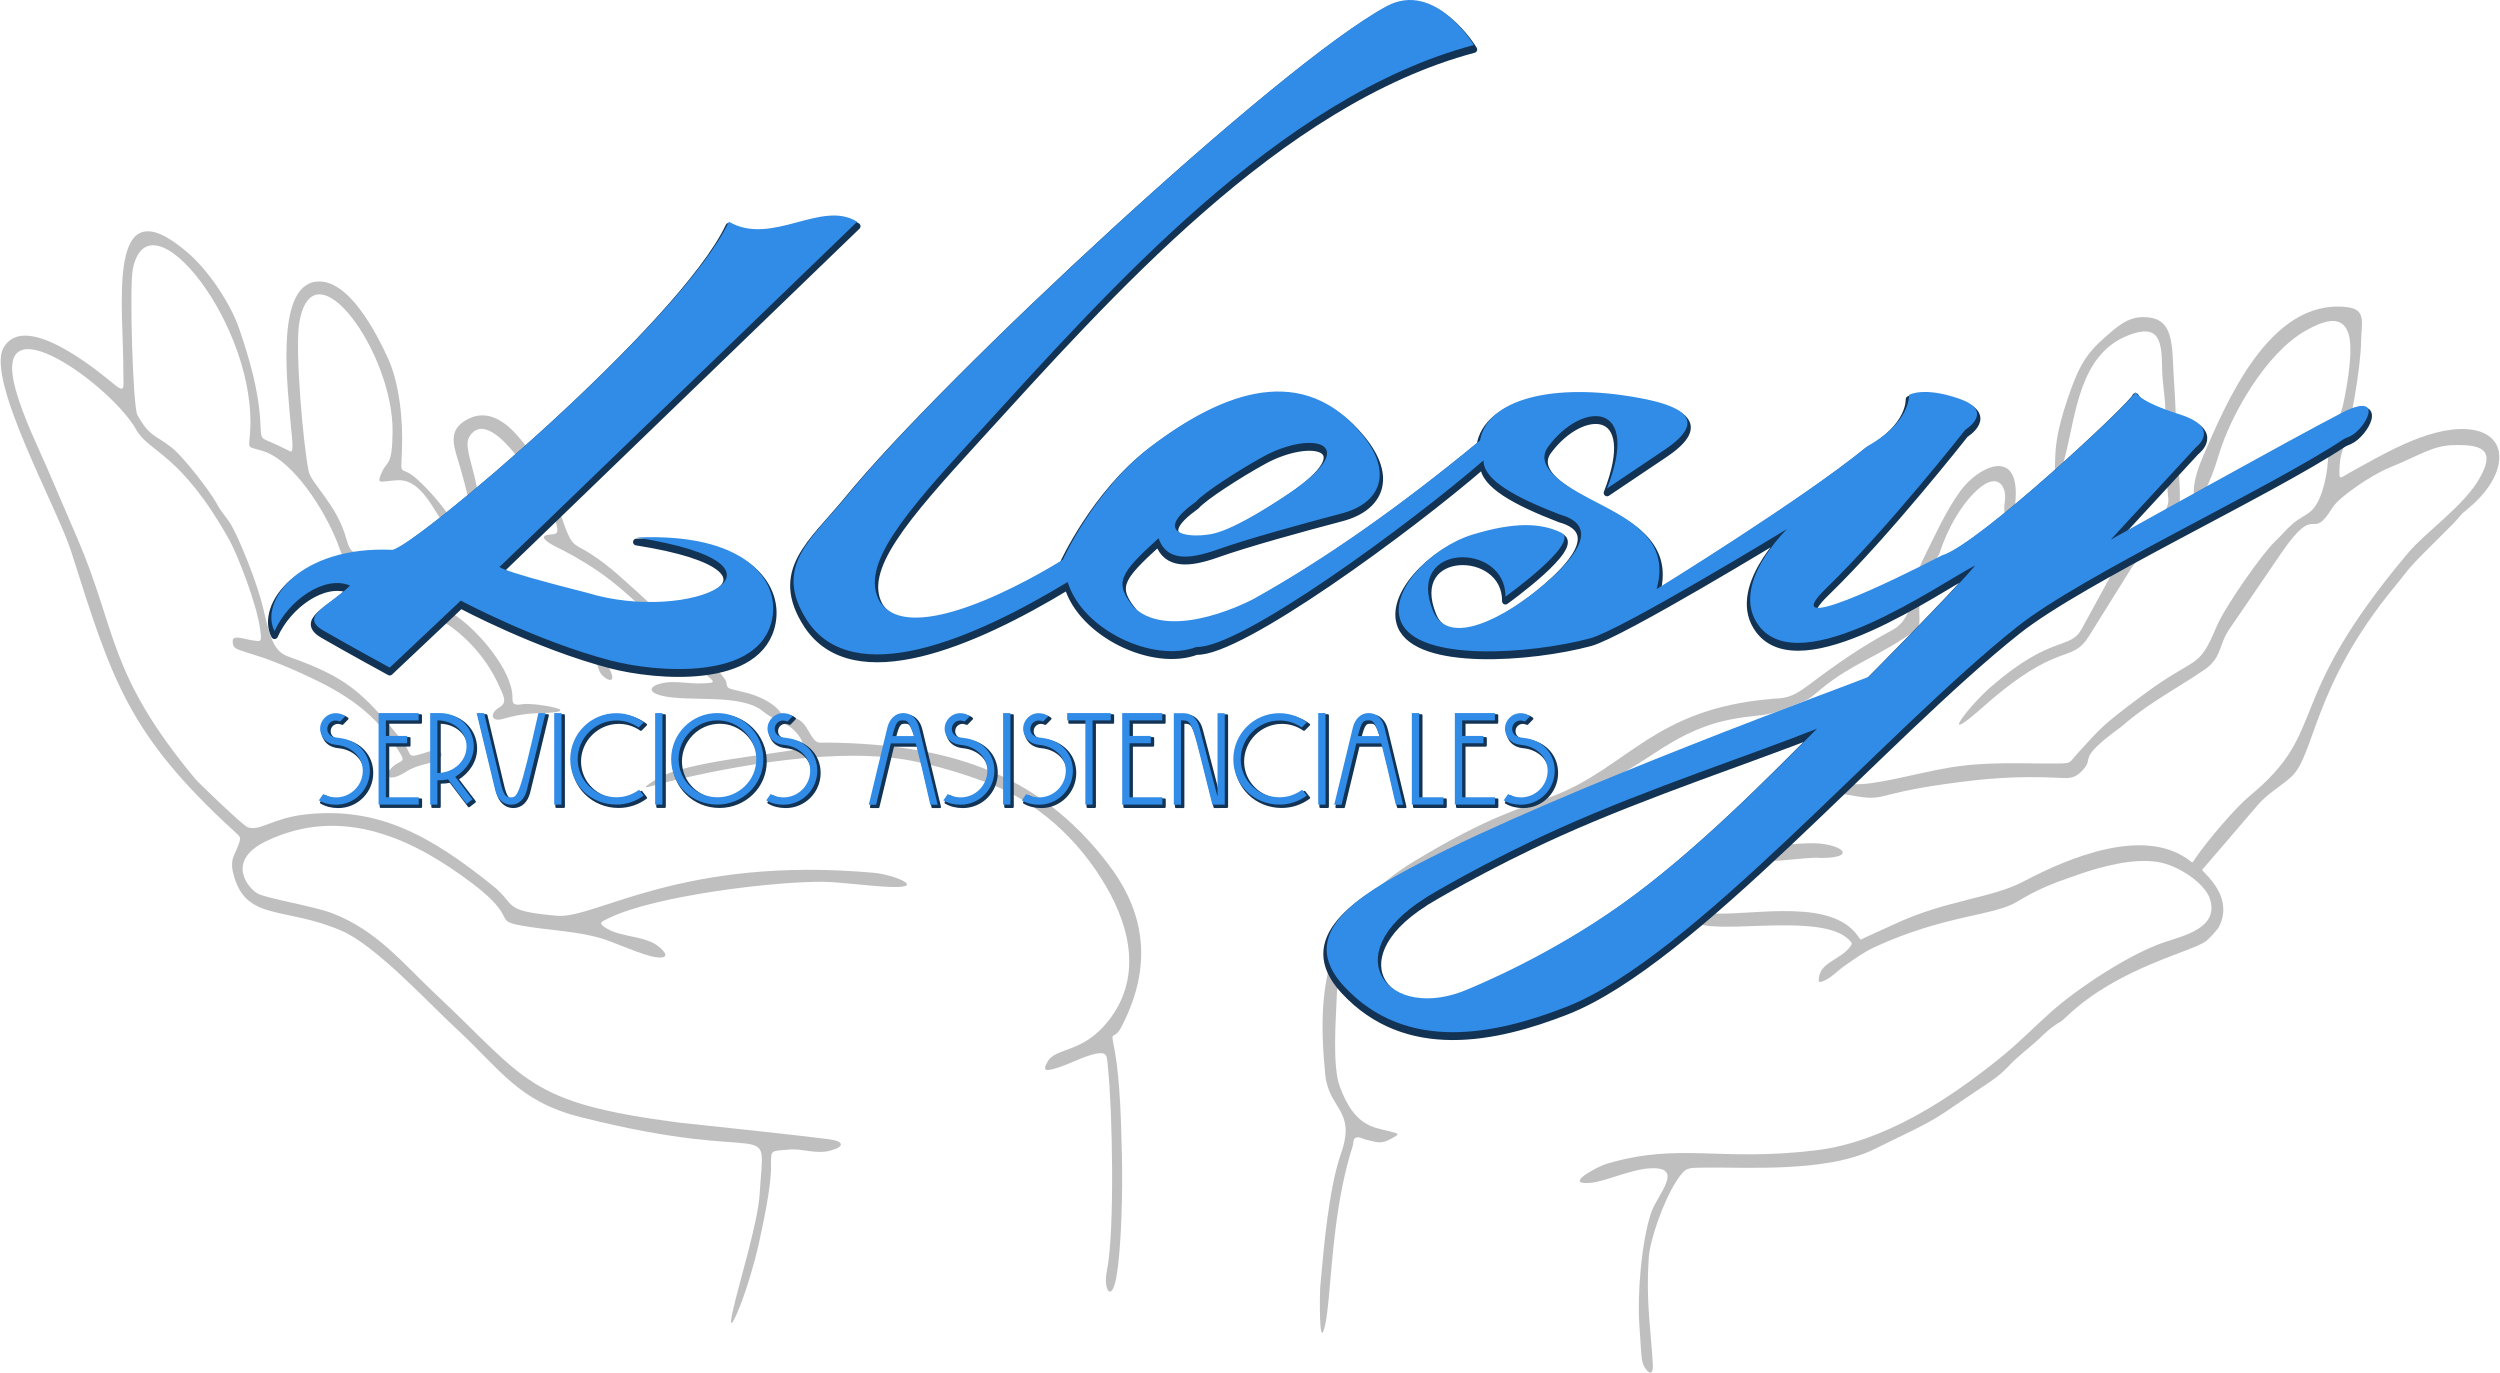
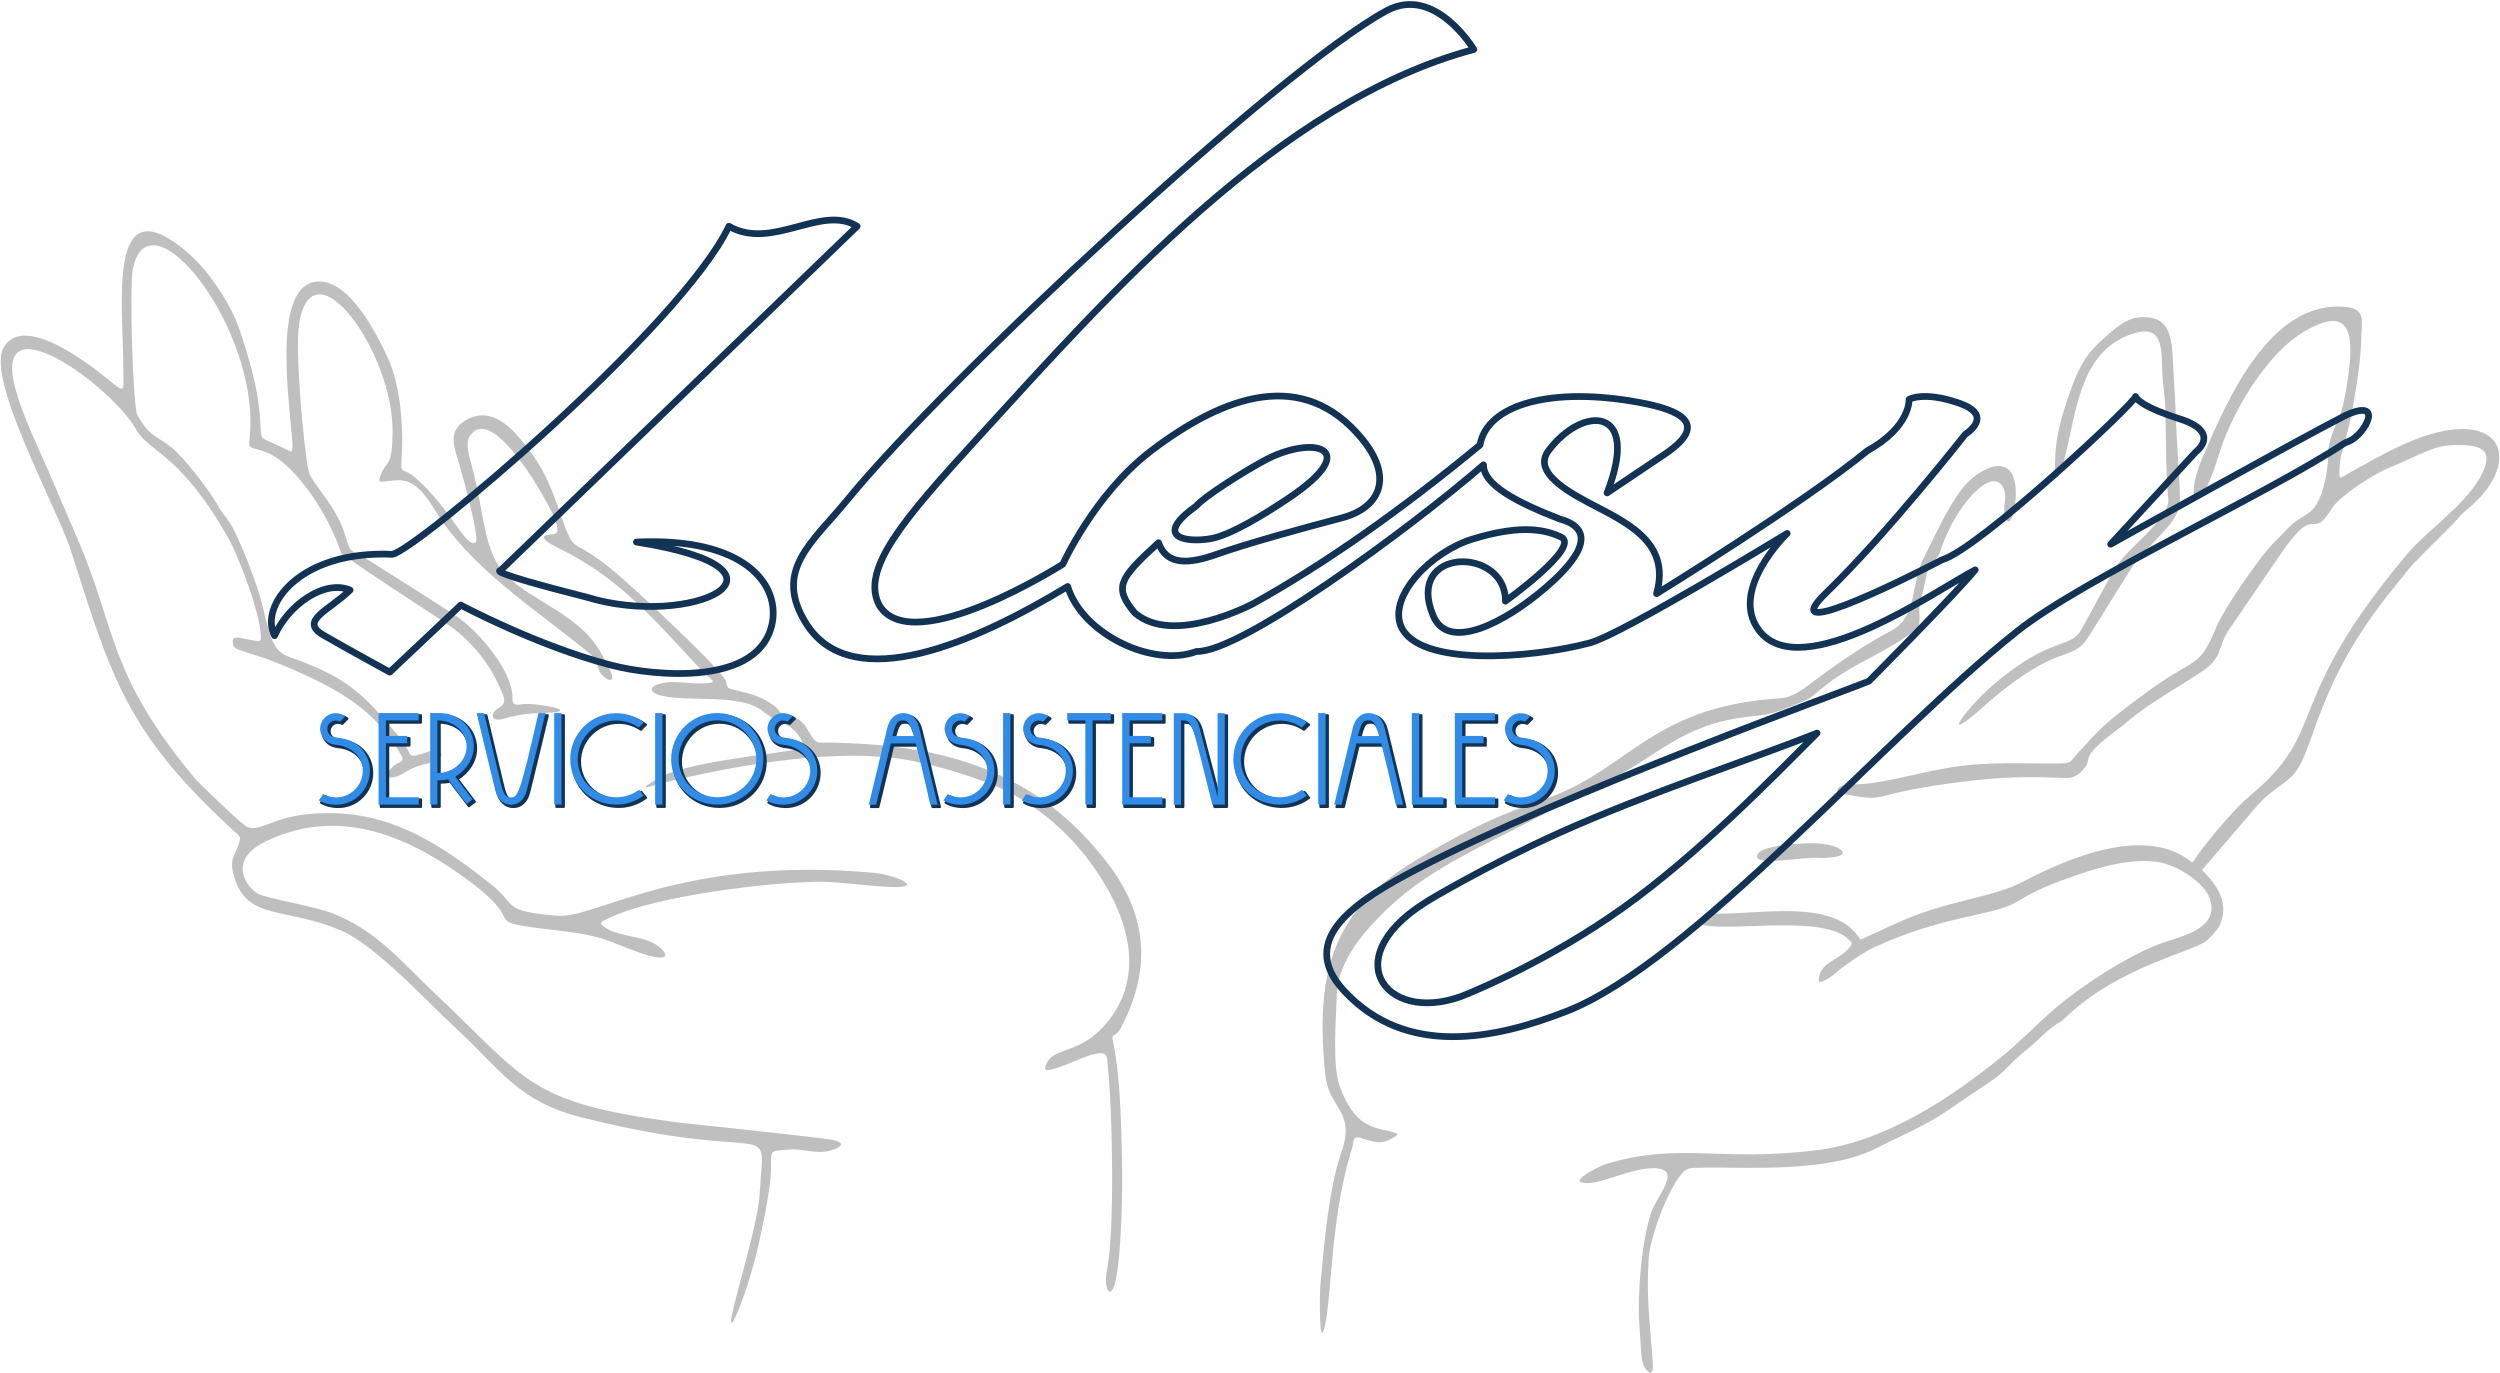
<svg xmlns="http://www.w3.org/2000/svg" xml:space="preserve" width="1315px" height="722px" version="1.0" style="shape-rendering:geometricPrecision; text-rendering:geometricPrecision; image-rendering:optimizeQuality; fill-rule:evenodd; clip-rule:evenodd" viewBox="0 0 1152132 632928">
  <defs>
    <style type="text/css">
   
    .str1 {stroke:#123354;stroke-width:3105.33;stroke-linejoin:round}
    .str0 {stroke:#123354;stroke-width:1035.11;stroke-linejoin:round}
    .fil4 {fill:none}
    .fil1 {fill:none;fill-rule:nonzero}
    .fil5 {fill:#123354}
    .fil6 {fill:#318CE7}
    .fil0 {fill:#BFBFBF}
    .fil2 {fill:#123354;fill-rule:nonzero}
    .fil3 {fill:#318CE7;fill-rule:nonzero}
   
  </style>
  </defs>
  <g id="Capa_x0020_1">
    <g id="_2090650148880">
      <path class="fil0" d="M229722 316089c1999,4504 4177,7754 280,10049 -4659,2743 -4056,7012 1710,5323 9134,-2674 15141,-2559 18664,-2680 20052,-690 -4785,-4936 -9541,-4092 -4902,870 -4846,-609 -4854,-3223 -42,-12235 -15898,-30893 -26509,-37805 -11414,-7434 -29041,-18608 -39721,-25261 -7874,-4905 -8360,-2654 -10451,-10202 -4277,-15438 -16067,-25184 -17288,-30880 -2390,-11146 -6487,-56380 -4286,-68773 6558,-36906 43325,14063 42981,50466 -151,16031 -2446,13358 -4753,18333 -2634,5681 -1444,4917 3466,4404 5482,-572 11418,-1976 20367,12772 16694,27509 45238,45058 72213,67160 3222,2641 3248,7013 4708,8906 2501,3242 7043,4819 4634,-741 -1511,-3487 -2624,-5220 -3975,-7789 -9935,-18880 -32337,-24405 -44562,-37110 -9615,-9994 -9711,-26004 -14485,-45844 -1866,-7760 -4387,-14241 -2192,-17756 10693,-17133 37538,32425 39465,38120 2446,7226 473,6763 -2366,7017 -6373,571 -53,4247 2934,5692 4527,2190 11831,6135 18671,10777 20512,13918 38695,36457 49594,47329 3846,3837 7299,4716 -2034,4862 -5489,85 -11800,-1303 -17079,-202 -6448,1344 -7083,4262 -499,5860 12649,3072 36238,-1189 46562,7113 4347,3497 7987,4440 12549,7250 2718,1674 9117,9054 3778,10243 -10769,2401 -51904,5832 -64636,13484 -11220,6745 -3331,3504 3403,1870 32767,-7948 80467,-16512 113739,-9924 13172,2608 25002,6474 33949,9786 23696,8771 42839,26321 55476,47965 11495,19685 16444,42721 1155,62118 -11951,15163 -24132,12106 -28016,18764 -2802,4802 -317,4297 3433,3234 6210,-1759 13771,-5945 19035,-6879 5452,-968 4799,1627 5325,6493 2063,19084 3232,75735 -487,93657 -1769,8525 2071,14641 4209,3759 2672,-13612 3046,-43497 2765,-54416 -396,-15428 -605,-37537 -3906,-53733 -1368,-6709 300,-1730 3537,-7895 17067,-32510 7642,-57299 -5802,-75018 -32949,-43433 -75940,-55459 -129111,-56258 -4949,-75 -5298,953 -8147,-3442 -2521,-3889 -3254,-7192 -9507,-8521 -6302,-1338 -3254,-2200 -8636,-5848 -3522,-2388 -7482,-4104 -11529,-5130 -9463,-2401 -8632,-1363 -9480,-5266 -976,-4478 -43717,-44479 -53684,-52465 -3740,-2998 -7501,-5692 -10902,-7679 -6142,-3586 -6680,-2303 -11138,-15240 -5432,-15777 -8630,-24170 -19908,-37293 -4700,-5469 -14157,-14739 -25399,-7091 -7323,4983 -4234,12108 -1755,20400 1699,5685 9270,33763 7381,35146 -4427,3244 -10500,-13893 -26808,-28807 -8098,-7406 -7844,-110 -7259,-12620 711,-15206 -1340,-32259 -6368,-43251 -5143,-11239 -18260,-37362 -33351,-35404 -19042,2471 -12934,49239 -11192,69443 62,728 1271,9660 -466,8822l-5703 -2752c-8532,-4115 -7690,-1584 -8192,-10817 -825,-15146 -5175,-29441 -9585,-42561 -3992,-11872 -14024,-26908 -23468,-35156 -38887,-33957 -29861,24998 -30107,55384 -50,6205 1159,9457 -4628,4642 -9894,-8230 -41463,-33290 -50681,-16432 -8052,14723 24917,73860 31269,93880 18811,59286 26084,83881 74743,128585 3504,3219 3884,2785 1927,7764 -1715,4364 -3808,6067 -1506,13725 6113,20335 23433,13544 49404,24711 15885,6829 40538,33695 52499,44718 20973,19329 28839,33910 57729,41240 91063,23104 84981,-2439 82623,35650 -775,12528 -8890,38963 -12045,52316 -2586,10942 -400,7620 2729,-121 3623,-8960 7468,-22651 8703,-28384 1695,-7874 6000,-26681 5878,-36758 -98,-8088 -209,-6910 8610,-7747 5617,-533 12086,2283 18711,518 6873,-1831 6294,-4363 -533,-5239 -19842,-2545 -66868,-7382 -69275,-7697 -70195,-9163 -69636,-19325 -112282,-59334 -15044,-14113 -26914,-29289 -47580,-37200 -8691,-3327 -29589,-6630 -34281,-9040 -4219,-2167 -15279,-14995 3842,-24186 35200,-16918 68281,-764 95009,19439 21486,16241 9526,17056 22385,19422 12521,2304 25076,2420 37174,5967 5403,1584 15144,6136 22253,8059 5874,1590 10675,983 3989,-4426 -5917,-4788 -16903,-4131 -23641,-8115 -4599,-2719 -2793,-3094 1132,-4996 21180,-10269 76392,-16901 98766,-16611 7683,99 21377,2042 30905,2369 16805,577 1397,-5698 -7736,-6522 -88528,-7990 -128347,21322 -146037,19809 -25801,-2208 -18631,-4920 -29562,-13736 -29110,-23477 -53199,-36570 -86214,-33034 -15606,1672 -21421,8106 -27069,5893 -2246,-880 -22561,-20442 -24056,-22239 -40490,-48673 -36071,-68375 -54287,-110738l-14421 -33537c-3215,-7478 -10686,-22614 -14190,-35484 -11499,-42237 44575,-1237 55699,18764 5861,10541 20403,10504 43030,51054 3349,6000 12462,28790 14079,40932 835,6279 733,5777 -4414,4988 -2935,-449 -8202,-2518 -8234,400 -42,3714 1786,3735 6971,5487 3820,1291 6301,1878 10390,3445 7340,2813 13704,5628 20444,8874 17379,8370 30297,18066 39964,34992 1972,3453 -1404,2308 -4640,5860 -4632,5086 659,5683 6432,1866 4109,-2716 9550,-3763 10524,-4051 10659,-3153 5501,-7080 746,-5565 -12356,3936 -6648,2343 -13657,-6160 -17359,-21063 -24635,-27996 -51136,-37382 -6352,-2250 -8376,-6476 -11931,-22203 -2585,-11444 -11483,-33497 -15313,-39470 -2447,-3817 -3429,-4116 -6216,-9121 -3459,-6211 -15419,-21557 -20650,-25683 -7819,-6165 -10139,-4787 -15896,-15108 -2014,-3610 -3732,-58962 -2091,-67181 7388,-36986 58126,26867 53998,76256 -594,7107 -1320,5252 6322,7708 13611,4375 28293,27188 34158,42509 2854,7472 596,3711 7828,8846 10786,7656 32004,21194 42893,28507 10029,6738 18695,17083 23598,28128z" />
      <path class="fil0" d="M1022914 209335c5260,-17554 21425,-46523 40086,-56956 7507,-4196 16432,-7742 19485,1156 2473,7213 -284,23161 -2276,32580 -1669,7897 -6960,15129 -6938,22601 25,8370 -2385,20707 -6980,25946 -2410,2748 -6029,3840 -9770,7149 -3058,2704 -4403,4668 -7719,7761 -5796,5407 -23111,30029 -27010,39282 -8765,20802 -8603,12643 -34448,31953 -17954,13413 -18511,14267 -29779,26701 -3738,4125 -2683,4450 -8145,4515 -17559,211 -33114,-1031 -50844,1916 -14858,2470 -35140,8518 -44876,7605 -4436,-416 -10903,3331 -3293,4728 20346,3736 10345,322 46336,-4762 18260,-2580 32618,-3790 51933,-2867 4312,206 7120,626 10514,-2675 7590,-7383 -3585,-4583 18150,-20540 2372,-1741 1363,-1134 3359,-2784 10820,-8945 22442,-15078 35062,-23551 8725,-5859 6624,-11274 11903,-19006l23776 -34826c16974,-24864 13421,-4469 23688,-21074 3321,-5370 18890,-15576 26225,-18518 13490,-5410 19766,-10091 29067,-10402 13283,-443 20253,1763 12724,15092 -7357,13023 -24682,24614 -33226,34775 -58806,69932 -35472,81106 -73083,112034 -6194,5093 -18606,19669 -24377,27901 -2384,3402 -1108,3077 -4370,835 -20572,-14146 -53571,-973 -75470,10607 -14379,7604 -34870,8443 -58096,19024l-14347 6536c-3160,1439 -2208,1710 -3989,-747 -12169,-16789 -46020,-9632 -64797,-10068 -6198,-144 -10210,4644 -5810,5421 15325,2708 54880,-4835 66512,6495 1729,1684 1899,1808 484,3618 -4447,5692 -12625,6768 -14006,13158 -731,3387 -40,3334 2796,1995 3261,-1540 5398,-4212 9379,-6957 3876,-2673 8432,-6026 13330,-8277 32391,-14883 54763,-14314 65574,-20858 10351,-6266 17228,-8766 28860,-12758 10312,-3540 24449,-7426 36046,-5652 9511,1455 22011,9891 24232,17278 3891,12938 -11273,16499 -21174,19775 -15573,5153 -39965,21145 -52476,32371 -8008,7185 -14383,13796 -22684,20543 -22820,18543 -53374,39067 -85088,42957 -45196,5543 -62808,-3844 -97019,6319 -3686,1095 -20045,9614 -7711,8779 7277,-493 19211,-6545 28789,-6786 14984,-377 2300,12499 -351,20397 -4532,13501 -6487,38104 -5449,51998 656,8787 679,14027 1459,17213 706,2886 5211,8517 4730,566 -1037,-17144 -3194,-29128 -1891,-48778 555,-8376 6725,-26174 12838,-35565 4307,-6618 5157,-5973 13238,-6114 17925,-313 56337,2511 78428,-8745 10368,-5284 22849,-10503 32383,-16979l12882 -8752c6430,-4368 11164,-7013 15826,-11949 5140,-5444 8478,-7574 13809,-12409 1947,-1766 3717,-3727 6526,-5834 4434,-3327 2872,-1304 7076,-5288 23780,-22524 57483,-29464 64086,-34563 1131,-874 5186,-5128 5945,-6664 5410,-10952 -1892,-19805 -6538,-24620 -1759,-1823 -1583,-1190 201,-3270l24146 -28143c4526,-5277 9885,-8091 15153,-12706 11347,-9944 9723,-41480 47882,-87869 6254,-7604 5960,-8044 12864,-14939l13897 -13882c3877,-3873 2654,-3606 6855,-7016 19369,-15729 20009,-35702 -430,-36886 -18029,-1045 -39825,12417 -53587,19916 -4742,2584 -5170,4052 -4962,-1473 150,-3980 595,-6205 1362,-8496 3583,-10693 8440,-37971 8601,-50372 113,-8732 2724,-14834 -6772,-15877 -35509,-3900 -55483,44159 -66452,69646 -8520,19798 -2015,30648 7736,-1889z" />
      <path class="fil0" d="M809991 394321c-1888,5687 21944,378 29417,1303 17186,-129 9490,-6458 -3098,-6795 -4636,-124 -25145,740 -26319,5492z" />
      <path class="fil0" d="M741060 359965c22554,-10645 33510,-26065 65294,-29547 9170,-1004 10247,-1125 19239,-4746 9175,-3693 7252,-2589 14228,-8305 14290,-11707 25339,-14081 43009,-26642 3631,-2582 783,-8665 2366,-13682 1850,-5862 2618,-12720 4085,-15818 952,-2012 3958,-3449 4896,-6481 3387,-10945 10529,-23355 18345,-29790 8770,-7221 12514,-204 11625,5989 -1613,11228 3966,14343 4947,-795 1566,-24154 -17243,-15065 -25496,-3728 -6630,9107 -12081,21267 -17478,32109 -5014,10072 -2552,25940 -13937,32024 -14142,7558 -25765,15709 -38570,25364 -8542,6443 -11286,5860 -17202,6366 -54051,4626 -65924,31281 -100101,44594 -14695,5724 -29794,9232 -64113,30004 -39604,23970 -45884,53942 -41450,98498 1625,16339 14355,16320 7311,36422 -5650,16128 -7999,43461 -9647,62056 -93,1060 -772,31131 2339,16914 663,-3026 1158,-7177 1631,-12138 1683,-17637 3128,-45583 11049,-70211 404,-1256 64,-3222 1266,-3748 1722,-752 3394,513 4686,791 5424,1166 6741,2307 11654,-312 4435,-2364 3877,-2360 -899,-3567 -7410,-1873 -15860,-2237 -22621,-20418 -3660,-9845 -1757,-32012 -1393,-42773 505,-14920 12223,-29749 27681,-43309 16712,-14661 38947,-24875 57651,-34456 14098,-7222 24635,-13600 39605,-20665zm233093 -96680l-14565 26688c-5420,9931 -13605,2354 -41502,26391 -10568,9106 -25699,28866 -4117,9729 35477,-31459 40615,-19417 48990,-32843l19770 -31694c9553,-12917 21746,-20351 22090,-30201 297,-8490 -1341,-22798 -2013,-43454 -189,-5848 -817,-13099 -1092,-20203 -558,-14363 -2390,-21522 -13964,-21474 -7180,30 -12044,4583 -17500,9346 -7414,6471 -11146,11623 -15408,23328 -5524,15172 -7007,23550 -7402,30223 -995,16843 1931,11077 4414,1577 5073,-19407 6518,-47115 29015,-56013 14809,-5857 15563,2970 15780,14979 145,8005 1334,12380 1481,18800 411,17976 307,32455 1363,41327 1152,9696 -19460,22719 -25340,33494z" />
      <g>
        <path class="fil1 str0" d="M155807 344502c6490,579 12188,5170 12188,11923 0,6754 -5540,12294 -12294,12294 -2162,0 -4167,-528 -5961,-1530 -686,1002 -1214,1689 -2005,2902 2268,1318 4906,2005 7913,2005 8654,0 15618,-7017 15618,-15671 0,-8019 -5751,-14139 -13981,-15090l-1900 -264c-2110,-315 -3746,-1741 -3746,-3903 0,-2216 1741,-3904 3904,-3904 580,0 1478,263 2005,474l2321 -2374c-1213,-1003 -2690,-1478 -4326,-1478 -4009,0 -7228,3219 -7228,7282 0,1424 950,6700 7492,7334zm19470 27541l18519 0 0 -3377 -15142 0 0 -24903 9813 0 0 -3377 -9813 0 0 -7175 15089 0 0 -3378 -18466 0 0 42210zm23795 0l3324 0 0 -11185c1583,0 3218,-106 4906,-476l8601 11344 2690 -2058c-2426,-3112 -5645,-7492 -7967,-10446 5119,-3114 8548,-8337 8548,-14035 0,-8652 -6964,-15354 -15618,-15354l-4484 0 0 42210zm16778 -26856c0,6807 -6015,12294 -13454,12294l0 -24270c7439,0 13454,5170 13454,11976zm20524 23532l-211 0c-2110,0 -3218,-897 -4537,-6490l-7703 -32396 -3429 0 8599 35667c898,3746 3535,6596 7281,6596 3694,0 6226,-2692 7228,-6596 2745,-11133 5963,-24323 8654,-35667l-3272 0c-8547,37883 -9602,38781 -12610,38886zm19892 3324l3377 0 0 -42210 -3377 0 0 42210zm10816 -20894c0,-9814 8124,-17885 17938,-17885 3746,0 7334,1213 10184,3218l2321 -2322c-3483,-2637 -7914,-4274 -12610,-4274 -11765,0 -21262,9497 -21262,21263 0,11766 9497,20894 21262,20894 4696,0 9074,-1530 12610,-4168l-2110 -2691c-2955,2163 -6543,3482 -10395,3482 -9814,0 -17938,-7703 -17938,-17517zm35719 20894l3377 0 0 -42210 -3377 0 0 42210zm7387 -20947c0,11767 9497,20947 21262,20947 11713,0 21263,-9180 21263,-20947 0,-11766 -9550,-21263 -21263,-21263 -11765,0 -21262,9497 -21262,21263zm3429 0c0,-9813 8125,-17885 17939,-17885 9761,0 17886,8072 17886,17885 0,9814 -8125,17570 -17886,17570 -9814,0 -17939,-7756 -17939,-17570zm48488 -6594c6490,579 12188,5170 12188,11923 0,6754 -5540,12294 -12294,12294 -2162,0 -4167,-528 -5961,-1530 -686,1002 -1214,1689 -2005,2902 2268,1318 4906,2005 7913,2005 8654,0 15618,-7017 15618,-15671 0,-8019 -5751,-14139 -13981,-15090l-1899 -264c-2111,-315 -3747,-1741 -3747,-3903 0,-2216 1742,-3904 3904,-3904 581,0 1478,263 2005,474l2322 -2374c-1214,-1003 -2691,-1478 -4327,-1478 -4009,0 -7228,3219 -7228,7282 0,1424 950,6700 7492,7334zm39202 27594l3377 0 6806 -28281 11502 0c1477,5804 3693,14879 6701,28281l3377 0 -8601 -35667c-949,-3957 -3588,-6596 -7281,-6596 -3746,0 -6331,2850 -7281,6596l-8600 35667zm15881 -38885c1636,53 2691,-53 4908,7228l-9867 0c1635,-6912 2637,-7228 4748,-7228l211 0zm26591 11291c6490,579 12188,5170 12188,11923 0,6754 -5539,12294 -12294,12294 -2162,0 -4167,-528 -5961,-1530 -686,1002 -1214,1689 -2005,2902 2268,1318 4907,2005 7914,2005 8653,0 15617,-7017 15617,-15671 0,-8019 -5751,-14139 -13981,-15090l-1899 -264c-2111,-315 -3746,-1741 -3746,-3903 0,-2216 1741,-3904 3903,-3904 581,0 1478,263 2005,474l2322 -2374c-1213,-1003 -2690,-1478 -4327,-1478 -4009,0 -7228,3219 -7228,7282 0,1424 950,6700 7492,7334zm19470 27541l3377 0 0 -42210 -3377 0 0 42210zm16725 -27541c6490,579 12188,5170 12188,11923 0,6754 -5540,12294 -12294,12294 -2162,0 -4167,-528 -5961,-1530 -686,1002 -1214,1689 -2005,2902 2268,1318 4906,2005 7913,2005 8654,0 15618,-7017 15618,-15671 0,-8019 -5751,-14139 -13981,-15090l-1900 -264c-2110,-315 -3746,-1741 -3746,-3903 0,-2216 1741,-3904 3904,-3904 580,0 1478,263 2005,474l2321 -2374c-1213,-1003 -2690,-1478 -4326,-1478 -4009,0 -7228,3219 -7228,7282 0,1424 950,6700 7492,7334zm12822 -11291l8388 0 0 38832 3324 0 0 -38832 8389 0 0 -3378 -20101 0 0 3378zm25378 38832l18520 0 0 -3377 -15143 0 0 -24903 9814 0 0 -3377 -9814 0 0 -7175 15090 0 0 -3378 -18467 0 0 42210zm23795 -42157l0 42210 3324 0 0 -38885 528 0c4959,0 4379,949 13929,38885 2110,0 3429,-53 5698,-53l0 -42157 -3324 0 0 38569 -8337 -31973c-1002,-3905 -3587,-6596 -7281,-6596l-4537 0zm30866 21263c0,-9814 8125,-17885 17939,-17885 3746,0 7334,1213 10183,3218l2322 -2322c-3483,-2637 -7915,-4274 -12611,-4274 -11765,0 -21262,9497 -21262,21263 0,11766 9497,20894 21262,20894 4696,0 9075,-1530 12611,-4168l-2111 -2691c-2955,2163 -6543,3482 -10394,3482 -9814,0 -17939,-7703 -17939,-17517zm35720 20894l3376 0 0 -42210 -3376 0 0 42210zm7386 53l3377 0 6806 -28281 11502 0c1477,5804 3693,14879 6701,28281l3377 0 -8601 -35667c-949,-3957 -3588,-6596 -7281,-6596 -3746,0 -6331,2850 -7281,6596l-8600 35667zm15881 -38885c1636,53 2691,-53 4908,7228l-9867 0c1635,-6912 2637,-7228 4748,-7228l211 0zm19892 38832l14562 0 0 -3377 -11186 0 0 -38833 -3376 0 0 42210zm19838 0l18519 0 0 -3377 -15143 0 0 -24903 9814 0 0 -3377 -9814 0 0 -7175 15090 0 0 -3378 -18466 0 0 42210zm30601 -27541c6490,579 12188,5170 12188,11923 0,6754 -5540,12294 -12294,12294 -2162,0 -4167,-528 -5961,-1530 -687,1002 -1214,1689 -2005,2902 2268,1318 4906,2005 7913,2005 8654,0 15618,-7017 15618,-15671 0,-8019 -5751,-14139 -13981,-15090l-1900 -264c-2110,-315 -3746,-1741 -3746,-3903 0,-2216 1741,-3904 3904,-3904 580,0 1478,263 2005,474l2321 -2374c-1213,-1003 -2690,-1478 -4326,-1478 -4009,0 -7229,3219 -7229,7282 0,1424 951,6700 7493,7334z" />
        <path id="1" class="fil2" d="M155807 344502c6490,579 12188,5170 12188,11923 0,6754 -5540,12294 -12294,12294 -2162,0 -4167,-528 -5961,-1530 -686,1002 -1214,1689 -2005,2902 2268,1318 4906,2005 7913,2005 8654,0 15618,-7017 15618,-15671 0,-8019 -5751,-14139 -13981,-15090l-1900 -264c-2110,-315 -3746,-1741 -3746,-3903 0,-2216 1741,-3904 3904,-3904 580,0 1478,263 2005,474l2321 -2374c-1213,-1003 -2690,-1478 -4326,-1478 -4009,0 -7228,3219 -7228,7282 0,1424 950,6700 7492,7334zm19470 27541l18519 0 0 -3377 -15142 0 0 -24903 9813 0 0 -3377 -9813 0 0 -7175 15089 0 0 -3378 -18466 0 0 42210zm23795 0l3324 0 0 -11185c1583,0 3218,-106 4906,-476l8601 11344 2690 -2058c-2426,-3112 -5645,-7492 -7967,-10446 5119,-3114 8548,-8337 8548,-14035 0,-8652 -6964,-15354 -15618,-15354l-4484 0 0 42210zm16778 -26856c0,6807 -6015,12294 -13454,12294l0 -24270c7439,0 13454,5170 13454,11976zm20524 23532l-211 0c-2110,0 -3218,-897 -4537,-6490l-7703 -32396 -3429 0 8599 35667c898,3746 3535,6596 7281,6596 3694,0 6226,-2692 7228,-6596 2745,-11133 5963,-24323 8654,-35667l-3272 0c-8547,37883 -9602,38781 -12610,38886zm19892 3324l3377 0 0 -42210 -3377 0 0 42210zm10816 -20894c0,-9814 8124,-17885 17938,-17885 3746,0 7334,1213 10184,3218l2321 -2322c-3483,-2637 -7914,-4274 -12610,-4274 -11765,0 -21262,9497 -21262,21263 0,11766 9497,20894 21262,20894 4696,0 9074,-1530 12610,-4168l-2110 -2691c-2955,2163 -6543,3482 -10395,3482 -9814,0 -17938,-7703 -17938,-17517zm35719 20894l3377 0 0 -42210 -3377 0 0 42210zm7387 -20947c0,11767 9497,20947 21262,20947 11713,0 21263,-9180 21263,-20947 0,-11766 -9550,-21263 -21263,-21263 -11765,0 -21262,9497 -21262,21263zm3429 0c0,-9813 8125,-17885 17939,-17885 9761,0 17886,8072 17886,17885 0,9814 -8125,17570 -17886,17570 -9814,0 -17939,-7756 -17939,-17570zm48488 -6594c6490,579 12188,5170 12188,11923 0,6754 -5540,12294 -12294,12294 -2162,0 -4167,-528 -5961,-1530 -686,1002 -1214,1689 -2005,2902 2268,1318 4906,2005 7913,2005 8654,0 15618,-7017 15618,-15671 0,-8019 -5751,-14139 -13981,-15090l-1899 -264c-2111,-315 -3747,-1741 -3747,-3903 0,-2216 1742,-3904 3904,-3904 581,0 1478,263 2005,474l2322 -2374c-1214,-1003 -2691,-1478 -4327,-1478 -4009,0 -7228,3219 -7228,7282 0,1424 950,6700 7492,7334zm39202 27594l3377 0 6806 -28281 11502 0c1477,5804 3693,14879 6701,28281l3377 0 -8601 -35667c-949,-3957 -3588,-6596 -7281,-6596 -3746,0 -6331,2850 -7281,6596l-8600 35667zm15881 -38885c1636,53 2691,-53 4908,7228l-9867 0c1635,-6912 2637,-7228 4748,-7228l211 0zm26591 11291c6490,579 12188,5170 12188,11923 0,6754 -5539,12294 -12294,12294 -2162,0 -4167,-528 -5961,-1530 -686,1002 -1214,1689 -2005,2902 2268,1318 4907,2005 7914,2005 8653,0 15617,-7017 15617,-15671 0,-8019 -5751,-14139 -13981,-15090l-1899 -264c-2111,-315 -3746,-1741 -3746,-3903 0,-2216 1741,-3904 3903,-3904 581,0 1478,263 2005,474l2322 -2374c-1213,-1003 -2690,-1478 -4327,-1478 -4009,0 -7228,3219 -7228,7282 0,1424 950,6700 7492,7334zm19470 27541l3377 0 0 -42210 -3377 0 0 42210zm16725 -27541c6490,579 12188,5170 12188,11923 0,6754 -5540,12294 -12294,12294 -2162,0 -4167,-528 -5961,-1530 -686,1002 -1214,1689 -2005,2902 2268,1318 4906,2005 7913,2005 8654,0 15618,-7017 15618,-15671 0,-8019 -5751,-14139 -13981,-15090l-1900 -264c-2110,-315 -3746,-1741 -3746,-3903 0,-2216 1741,-3904 3904,-3904 580,0 1478,263 2005,474l2321 -2374c-1213,-1003 -2690,-1478 -4326,-1478 -4009,0 -7228,3219 -7228,7282 0,1424 950,6700 7492,7334zm12822 -11291l8388 0 0 38832 3324 0 0 -38832 8389 0 0 -3378 -20101 0 0 3378zm25378 38832l18520 0 0 -3377 -15143 0 0 -24903 9814 0 0 -3377 -9814 0 0 -7175 15090 0 0 -3378 -18467 0 0 42210zm23795 -42157l0 42210 3324 0 0 -38885 528 0c4959,0 4379,949 13929,38885 2110,0 3429,-53 5698,-53l0 -42157 -3324 0 0 38569 -8337 -31973c-1002,-3905 -3587,-6596 -7281,-6596l-4537 0zm30866 21263c0,-9814 8125,-17885 17939,-17885 3746,0 7334,1213 10183,3218l2322 -2322c-3483,-2637 -7915,-4274 -12611,-4274 -11765,0 -21262,9497 -21262,21263 0,11766 9497,20894 21262,20894 4696,0 9075,-1530 12611,-4168l-2111 -2691c-2955,2163 -6543,3482 -10394,3482 -9814,0 -17939,-7703 -17939,-17517zm35720 20894l3376 0 0 -42210 -3376 0 0 42210zm7386 53l3377 0 6806 -28281 11502 0c1477,5804 3693,14879 6701,28281l3377 0 -8601 -35667c-949,-3957 -3588,-6596 -7281,-6596 -3746,0 -6331,2850 -7281,6596l-8600 35667zm15881 -38885c1636,53 2691,-53 4908,7228l-9867 0c1635,-6912 2637,-7228 4748,-7228l211 0zm19892 38832l14562 0 0 -3377 -11186 0 0 -38833 -3376 0 0 42210zm19838 0l18519 0 0 -3377 -15143 0 0 -24903 9814 0 0 -3377 -9814 0 0 -7175 15090 0 0 -3378 -18466 0 0 42210zm30601 -27541c6490,579 12188,5170 12188,11923 0,6754 -5540,12294 -12294,12294 -2162,0 -4167,-528 -5961,-1530 -687,1002 -1214,1689 -2005,2902 2268,1318 4906,2005 7913,2005 8654,0 15618,-7017 15618,-15671 0,-8019 -5751,-14139 -13981,-15090l-1900 -264c-2110,-315 -3746,-1741 -3746,-3903 0,-2216 1741,-3904 3904,-3904 580,0 1478,263 2005,474l2321 -2374c-1213,-1003 -2690,-1478 -4326,-1478 -4009,0 -7229,3219 -7229,7282 0,1424 951,6700 7493,7334z" />
      </g>
      <path class="fil3" d="M154772 343467c6490,579 12188,5170 12188,11923 0,6754 -5540,12294 -12294,12294 -2162,0 -4167,-528 -5961,-1530 -687,1002 -1214,1688 -2005,2902 2268,1318 4906,2005 7913,2005 8654,0 15618,-7017 15618,-15671 0,-8019 -5751,-14140 -13981,-15090l-1900 -264c-2110,-315 -3746,-1741 -3746,-3903 0,-2216 1741,-3905 3904,-3905 580,0 1478,263 2005,475l2321 -2374c-1213,-1003 -2690,-1478 -4326,-1478 -4009,0 -7229,3219 -7229,7282 0,1424 951,6700 7493,7334zm19470 27541l18519 0 0 -3377 -15143 0 0 -24903 9814 0 0 -3377 -9814 0 0 -7175 15090 0 0 -3378 -18466 0 0 42210zm23795 0l3324 0 0 -11186c1582,0 3218,-105 4906,-475l8601 11344 2690 -2058c-2426,-3112 -5645,-7492 -7967,-10446 5118,-3114 8548,-8337 8548,-14035 0,-8653 -6964,-15354 -15618,-15354l-4484 0 0 42210zm16778 -26856c0,6807 -6015,12294 -13454,12294l0 -24270c7439,0 13454,5170 13454,11976zm20524 23532l-211 0c-2111,0 -3218,-897 -4537,-6490l-7703 -32396 -3429 0 8599 35667c898,3746 3535,6596 7281,6596 3693,0 6226,-2692 7228,-6596 2744,-11133 5963,-24323 8654,-35667l-3272 0c-8547,37883 -9602,38780 -12610,38886zm19892 3324l3376 0 0 -42210 -3376 0 0 42210zm10816 -20894c0,-9814 8124,-17886 17938,-17886 3746,0 7334,1214 10184,3219l2321 -2322c-3483,-2638 -7914,-4274 -12610,-4274 -11765,0 -21263,9497 -21263,21263 0,11766 9498,20894 21263,20894 4696,0 9074,-1530 12610,-4169l-2110 -2690c-2956,2163 -6543,3482 -10395,3482 -9814,0 -17938,-7703 -17938,-17517zm35719 20894l3377 0 0 -42210 -3377 0 0 42210zm7387 -20947c0,11766 9497,20947 21262,20947 11713,0 21263,-9181 21263,-20947 0,-11766 -9550,-21263 -21263,-21263 -11765,0 -21262,9497 -21262,21263zm3429 0c0,-9814 8125,-17885 17939,-17885 9761,0 17886,8071 17886,17885 0,9814 -8125,17570 -17886,17570 -9814,0 -17939,-7756 -17939,-17570zm48488 -6594c6490,579 12188,5170 12188,11923 0,6754 -5540,12294 -12294,12294 -2162,0 -4167,-528 -5961,-1530 -686,1002 -1214,1688 -2005,2902 2268,1318 4906,2005 7913,2005 8654,0 15618,-7017 15618,-15671 0,-8019 -5751,-14140 -13981,-15090l-1900 -264c-2110,-315 -3746,-1741 -3746,-3903 0,-2216 1741,-3905 3904,-3905 580,0 1478,263 2005,475l2322 -2374c-1214,-1003 -2691,-1478 -4327,-1478 -4009,0 -7228,3219 -7228,7282 0,1424 950,6700 7492,7334zm39202 27594l3377 0 6806 -28281 11502 0c1477,5804 3693,14879 6701,28281l3377 0 -8601 -35667c-949,-3957 -3588,-6596 -7281,-6596 -3746,0 -6331,2850 -7281,6596l-8600 35667zm15881 -38885c1635,52 2691,-53 4907,7228l-9866 0c1635,-6913 2637,-7228 4748,-7228l211 0zm26591 11291c6490,579 12188,5170 12188,11923 0,6754 -5540,12294 -12294,12294 -2162,0 -4167,-528 -5961,-1530 -686,1002 -1214,1688 -2005,2902 2268,1318 4907,2005 7914,2005 8653,0 15617,-7017 15617,-15671 0,-8019 -5751,-14140 -13981,-15090l-1899 -264c-2111,-315 -3746,-1741 -3746,-3903 0,-2216 1741,-3905 3903,-3905 581,0 1478,263 2005,475l2322 -2374c-1213,-1003 -2691,-1478 -4327,-1478 -4009,0 -7228,3219 -7228,7282 0,1424 950,6700 7492,7334zm19470 27541l3377 0 0 -42210 -3377 0 0 42210zm16725 -27541c6490,579 12188,5170 12188,11923 0,6754 -5540,12294 -12294,12294 -2162,0 -4167,-528 -5961,-1530 -686,1002 -1214,1688 -2005,2902 2268,1318 4906,2005 7913,2005 8654,0 15618,-7017 15618,-15671 0,-8019 -5751,-14140 -13981,-15090l-1900 -264c-2110,-315 -3746,-1741 -3746,-3903 0,-2216 1741,-3905 3904,-3905 580,0 1478,263 2005,475l2321 -2374c-1213,-1003 -2690,-1478 -4326,-1478 -4009,0 -7229,3219 -7229,7282 0,1424 951,6700 7493,7334zm12821 -11291l8389 0 0 38832 3324 0 0 -38832 8389 0 0 -3378 -20102 0 0 3378zm25379 38832l18519 0 0 -3377 -15142 0 0 -24903 9814 0 0 -3377 -9814 0 0 -7175 15090 0 0 -3378 -18467 0 0 42210zm23795 -42157l0 42210 3324 0 0 -38885 528 0c4959,0 4378,949 13928,38885 2111,0 3430,-53 5699,-53l0 -42157 -3324 0 0 38569 -8337 -31973c-1002,-3905 -3588,-6596 -7281,-6596l-4537 0zm30866 21263c0,-9814 8125,-17886 17939,-17886 3746,0 7333,1214 10183,3219l2322 -2322c-3483,-2638 -7915,-4274 -12611,-4274 -11765,0 -21262,9497 -21262,21263 0,11766 9497,20894 21262,20894 4696,0 9075,-1530 12611,-4169l-2111 -2690c-2955,2163 -6543,3482 -10394,3482 -9814,0 -17939,-7703 -17939,-17517zm35720 20894l3376 0 0 -42210 -3376 0 0 42210zm7386 53l3377 0 6806 -28281 11502 0c1477,5804 3693,14879 6701,28281l3377 0 -8601 -35667c-949,-3957 -3588,-6596 -7281,-6596 -3746,0 -6331,2850 -7281,6596l-8600 35667zm15881 -38885c1635,52 2691,-53 4907,7228l-9866 0c1635,-6913 2637,-7228 4748,-7228l211 0zm19892 38832l14562 0 0 -3377 -11186 0 0 -38833 -3376 0 0 42210zm19837 0l18520 0 0 -3377 -15143 0 0 -24903 9814 0 0 -3377 -9814 0 0 -7175 15090 0 0 -3378 -18467 0 0 42210zm30601 -27541c6491,579 12189,5170 12189,11923 0,6754 -5540,12294 -12294,12294 -2163,0 -4168,-528 -5961,-1530 -687,1002 -1215,1688 -2005,2902 2268,1318 4906,2005 7913,2005 8654,0 15618,-7017 15618,-15671 0,-8019 -5751,-14140 -13981,-15090l-1900 -264c-2110,-315 -3746,-1741 -3746,-3903 0,-2216 1741,-3905 3903,-3905 581,0 1479,263 2005,475l2322 -2374c-1213,-1003 -2690,-1478 -4327,-1478 -4009,0 -7228,3219 -7228,7282 0,1424 951,6700 7492,7334z" />
      <g>
        <path class="fil4 str1" d="M394920 104327c-16456,-10361 -39321,11470 -59139,0 -21646,45819 -144394,149545 -155179,151272 -42783,-1929 -61431,23808 -54320,37521 6197,-14018 22838,-26052 34816,-21037 -9354,9281 -23753,14120 -12348,20723 11405,6603 30651,17103 30651,17103l32747 -30900c0,0 35048,18750 69319,27691 20402,5321 68950,9765 74346,-19688 3194,-17436 -12435,-39356 -62679,-37083 82424,13038 25249,40217 -22781,25470 -47421,-12004 -39921,-12300 -39921,-12300l164488 -158772zm284348 -81512c0,0 -17879,-29946 -40226,-17879 -49134,26532 -203433,170245 -248483,225360 -16467,20145 -34909,32887 -18713,57908 21387,32443 77087,8350 120147,-17776 6632,21939 39332,37544 59446,29946 20114,794 98372,-56616 132299,-86026 -134,9114 15071,17207 35191,24970 21259,5864 2701,23648 -6472,31561 -18547,15997 -44907,30032 -51960,12958 -13166,-31871 33699,-31901 33344,-6645 0,0 35040,-25089 25654,-29559 -9387,-4469 -21378,-4941 -40598,869 -19220,5810 -39092,26238 -33210,40252 7915,18856 60075,14915 87217,7657 14459,-3868 90850,-50447 90850,-50447 0,0 -26981,25937 -13081,44578 19338,25932 82873,-19009 99790,-27771 -9393,11476 -49062,51353 -49062,51353 -9064,3777 -141544,51819 -207938,86391 -27852,14501 -56285,32297 -34087,56294 28825,31161 70067,22234 102614,9510 57921,-22647 146368,-126519 207999,-175376 30058,-23828 115740,-63436 150202,-86252 915,-607 1975,-923 2943,-1364 7287,-3327 16238,-20245 -2052,-11715 -23772,12201 -108164,59326 -108164,59326l39332 -42637c0,0 12069,-8939 -7597,-15196 -19666,-6258 -20266,-10280 -20266,-10280 0,2687 -71984,70206 -89238,75324 -22314,11578 -77280,38296 -53188,14961 27923,-27046 63914,-72854 63914,-72854 0,0 13856,-8493 -2682,-14303 -16538,-5810 -23241,-1787 -23241,-1787 0,0 893,12514 -19220,23688 -29726,24328 -97200,65879 -97200,65879 6815,-24078 -14378,-33002 -31414,-41993 -14610,-7709 -24611,-15567 -18434,-23886 15460,-20822 42912,-21284 27028,19430 0,0 15033,-10070 26610,-17871 21144,-14247 6572,-20436 -11522,-23808 -40726,-7593 -70507,938 -73673,19568 -36816,30375 -71668,54857 -104435,73089 0,0 -37117,19960 -54859,4234 -9646,-11679 -7235,-15603 11056,-32240 3709,10569 13938,9899 26931,5287 13922,-4940 38851,-11800 57549,-16730 17825,-4700 23977,-18726 9264,-36558 -26890,-32589 -62948,-20361 -97126,5599 -26111,19832 -40748,52295 -40748,52295 0,0 -68831,43801 -84475,19219 -9287,-16611 11549,-40493 44848,-76959 60825,-66610 139017,-155551 229136,-179594zm-128017 210516c3488,-4130 20132,-14785 31047,-20769 22353,-12255 46591,-6472 11908,16905 -11797,7950 -27276,17353 -36223,18907 -11971,2080 -26661,-864 -6732,-15043zm105321 183046c439,-521 28549,-17275 62268,-32421 40895,-18369 89544,-34256 118705,-45904 -20623,20667 -55203,56165 -89751,80732 -33906,24111 -66717,37474 -71118,39382 -36330,15755 -61868,-15351 -20104,-41789z" />
-         <path id="1" class="fil5" d="M394920 104327c-16456,-10361 -39321,11470 -59139,0 -21646,45819 -144394,149545 -155179,151272 -42783,-1929 -61431,23808 -54320,37521 6197,-14018 22838,-26052 34816,-21037 -9354,9281 -23753,14120 -12348,20723 11405,6603 30651,17103 30651,17103l32747 -30900c0,0 35048,18750 69319,27691 20402,5321 68950,9765 74346,-19688 3194,-17436 -12435,-39356 -62679,-37083 82424,13038 25249,40217 -22781,25470 -47421,-12004 -39921,-12300 -39921,-12300l164488 -158772zm284348 -81512c0,0 -17879,-29946 -40226,-17879 -49134,26532 -203433,170245 -248483,225360 -16467,20145 -34909,32887 -18713,57908 21387,32443 77087,8350 120147,-17776 6632,21939 39332,37544 59446,29946 20114,794 98372,-56616 132299,-86026 -134,9114 15071,17207 35191,24970 21259,5864 2701,23648 -6472,31561 -18547,15997 -44907,30032 -51960,12958 -13166,-31871 33699,-31901 33344,-6645 0,0 35040,-25089 25654,-29559 -9387,-4469 -21378,-4941 -40598,869 -19220,5810 -39092,26238 -33210,40252 7915,18856 60075,14915 87217,7657 14459,-3868 90850,-50447 90850,-50447 0,0 -26981,25937 -13081,44578 19338,25932 82873,-19009 99790,-27771 -9393,11476 -49062,51353 -49062,51353 -9064,3777 -141544,51819 -207938,86391 -27852,14501 -56285,32297 -34087,56294 28825,31161 70067,22234 102614,9510 57921,-22647 146368,-126519 207999,-175376 30058,-23828 115740,-63436 150202,-86252 915,-607 1975,-923 2943,-1364 7287,-3327 16238,-20245 -2052,-11715 -23772,12201 -108164,59326 -108164,59326l39332 -42637c0,0 12069,-8939 -7597,-15196 -19666,-6258 -20266,-10280 -20266,-10280 0,2687 -71984,70206 -89238,75324 -22314,11578 -77280,38296 -53188,14961 27923,-27046 63914,-72854 63914,-72854 0,0 13856,-8493 -2682,-14303 -16538,-5810 -23241,-1787 -23241,-1787 0,0 893,12514 -19220,23688 -29726,24328 -97200,65879 -97200,65879 6815,-24078 -14378,-33002 -31414,-41993 -14610,-7709 -24611,-15567 -18434,-23886 15460,-20822 42912,-21284 27028,19430 0,0 15033,-10070 26610,-17871 21144,-14247 6572,-20436 -11522,-23808 -40726,-7593 -70507,938 -73673,19568 -36816,30375 -71668,54857 -104435,73089 0,0 -37117,19960 -54859,4234 -9646,-11679 -7235,-15603 11056,-32240 3709,10569 13938,9899 26931,5287 13922,-4940 38851,-11800 57549,-16730 17825,-4700 23977,-18726 9264,-36558 -26890,-32589 -62948,-20361 -97126,5599 -26111,19832 -40748,52295 -40748,52295 0,0 -68831,43801 -84475,19219 -9287,-16611 11549,-40493 44848,-76959 60825,-66610 139017,-155551 229136,-179594zm-128017 210516c3488,-4130 20132,-14785 31047,-20769 22353,-12255 46591,-6472 11908,16905 -11797,7950 -27276,17353 -36223,18907 -11971,2080 -26661,-864 -6732,-15043zm105321 183046c439,-521 28549,-17275 62268,-32421 40895,-18369 89544,-34256 118705,-45904 -20623,20667 -55203,56165 -89751,80732 -33906,24111 -66717,37474 -71118,39382 -36330,15755 -61868,-15351 -20104,-41789z" />
      </g>
-       <path class="fil6" d="M394920 102256c-16456,-10360 -39321,11470 -59139,0 -21646,45819 -144394,149546 -155179,151273 -42783,-1929 -61431,23808 -54320,37521 6197,-14019 22838,-26052 34816,-21037 -9354,9281 -23753,14120 -12348,20723 11405,6603 30651,17103 30651,17103l32747 -30900c0,0 35048,18750 69319,27690 20402,5322 68950,9766 74346,-19687 3194,-17436 -12435,-39356 -62679,-37083 82424,13038 25249,40217 -22781,25470 -47421,-12004 -39921,-12300 -39921,-12300l164488 -158773zm284348 -81511c0,0 -17879,-29946 -40226,-17879 -49134,26532 -203433,170245 -248483,225360 -16467,20145 -34909,32886 -18713,57908 21387,32442 77087,8350 120147,-17776 6632,21939 39332,37544 59446,29946 20114,794 98372,-56616 132299,-86026 -134,9114 15071,17207 35191,24970 21259,5864 2701,23648 -6472,31560 -18547,15998 -44907,30033 -51960,12959 -13166,-31871 33699,-31901 33344,-6645 0,0 35040,-25089 25654,-29559 -9387,-4470 -21378,-4942 -40598,868 -19220,5810 -39092,26238 -33210,40253 7915,18856 60075,14915 87217,7656 14459,-3867 90850,-50447 90850,-50447 0,0 -26981,25938 -13081,44578 19338,25933 82873,-19008 99790,-27771 -9393,11477 -49062,51354 -49062,51354 -9064,3776 -141544,51819 -207938,86390 -27852,14502 -56285,32298 -34087,56295 28825,31161 70067,22234 102614,9509 57921,-22646 146368,-126518 207999,-175375 30058,-23828 115740,-63437 150202,-86253 915,-606 1975,-922 2943,-1363 7287,-3328 16238,-20245 -2052,-11715 -23772,12201 -108164,59326 -108164,59326l39332 -42637c0,0 12069,-8939 -7597,-15197 -19666,-6257 -20266,-10279 -20266,-10279 0,2687 -71984,70206 -89238,75324 -22314,11577 -77280,38296 -53188,14961 27923,-27046 63914,-72854 63914,-72854 0,0 13856,-8493 -2682,-14303 -16538,-5810 -23241,-1788 -23241,-1788 0,0 893,12515 -19220,23689 -29726,24328 -97200,65879 -97200,65879 6815,-24078 -14378,-33002 -31414,-41993 -14610,-7710 -24611,-15567 -18434,-23886 15460,-20822 42912,-21284 27028,19430 0,0 15033,-10070 26610,-17871 21144,-14248 6572,-20437 -11522,-23808 -40726,-7593 -70507,938 -73673,19568 -36816,30375 -71668,54856 -104435,73089 0,0 -37117,19960 -54859,4233 -9646,-11679 -7235,-15602 11056,-32239 3709,10568 13938,9899 26931,5287 13922,-4940 38851,-11800 57549,-16730 17825,-4701 23977,-18726 9264,-36558 -26890,-32590 -62948,-20361 -97126,5599 -26111,19831 -40748,52294 -40748,52294 0,0 -68831,43802 -84475,19219 -9287,-16610 11549,-40492 44848,-76958 60825,-66610 139017,-155551 229136,-179594zm-128017 210516c3488,-4130 20132,-14786 31047,-20770 22353,-12254 46591,-6471 11908,16906 -11797,7949 -27276,17352 -36223,18907 -11971,2080 -26661,-864 -6732,-15043zm105321 183045c439,-520 28549,-17275 62268,-32420 40895,-18369 89544,-34256 118705,-45904 -20623,20667 -55203,56165 -89751,80732 -33906,24111 -66717,37474 -71118,39382 -36330,15755 -61868,-15351 -20104,-41790z" />
    </g>
  </g>
</svg>